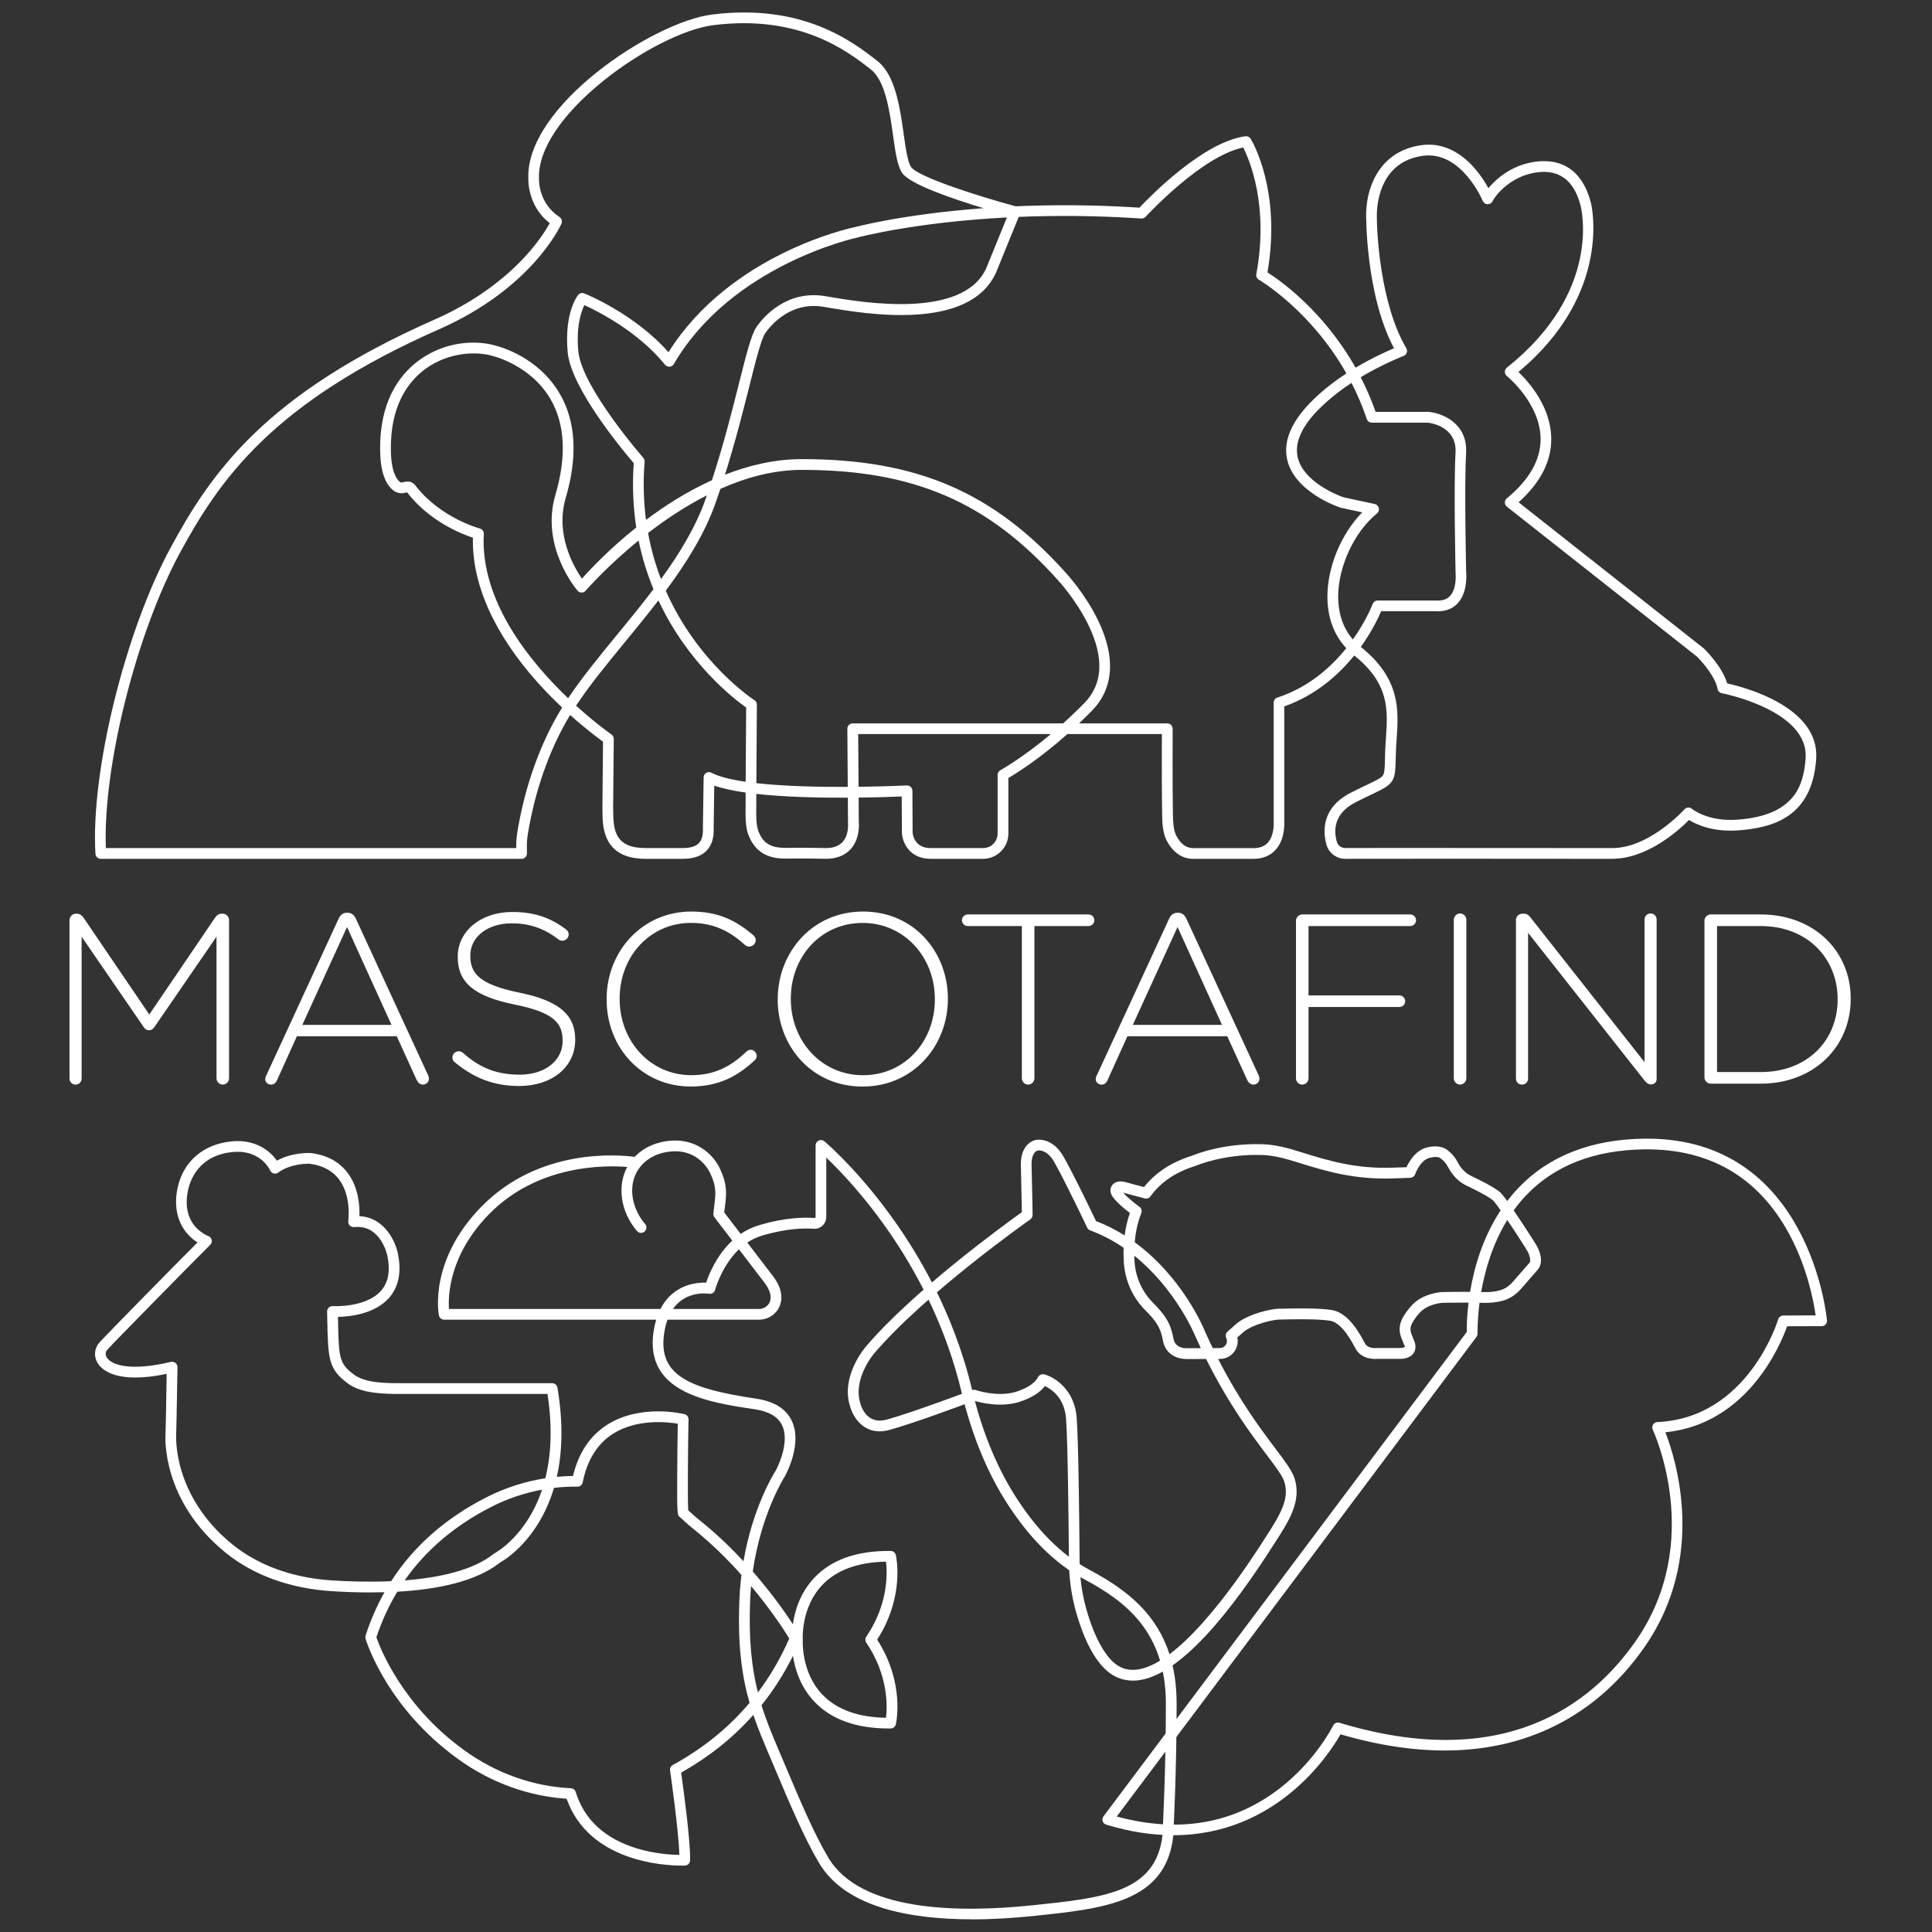
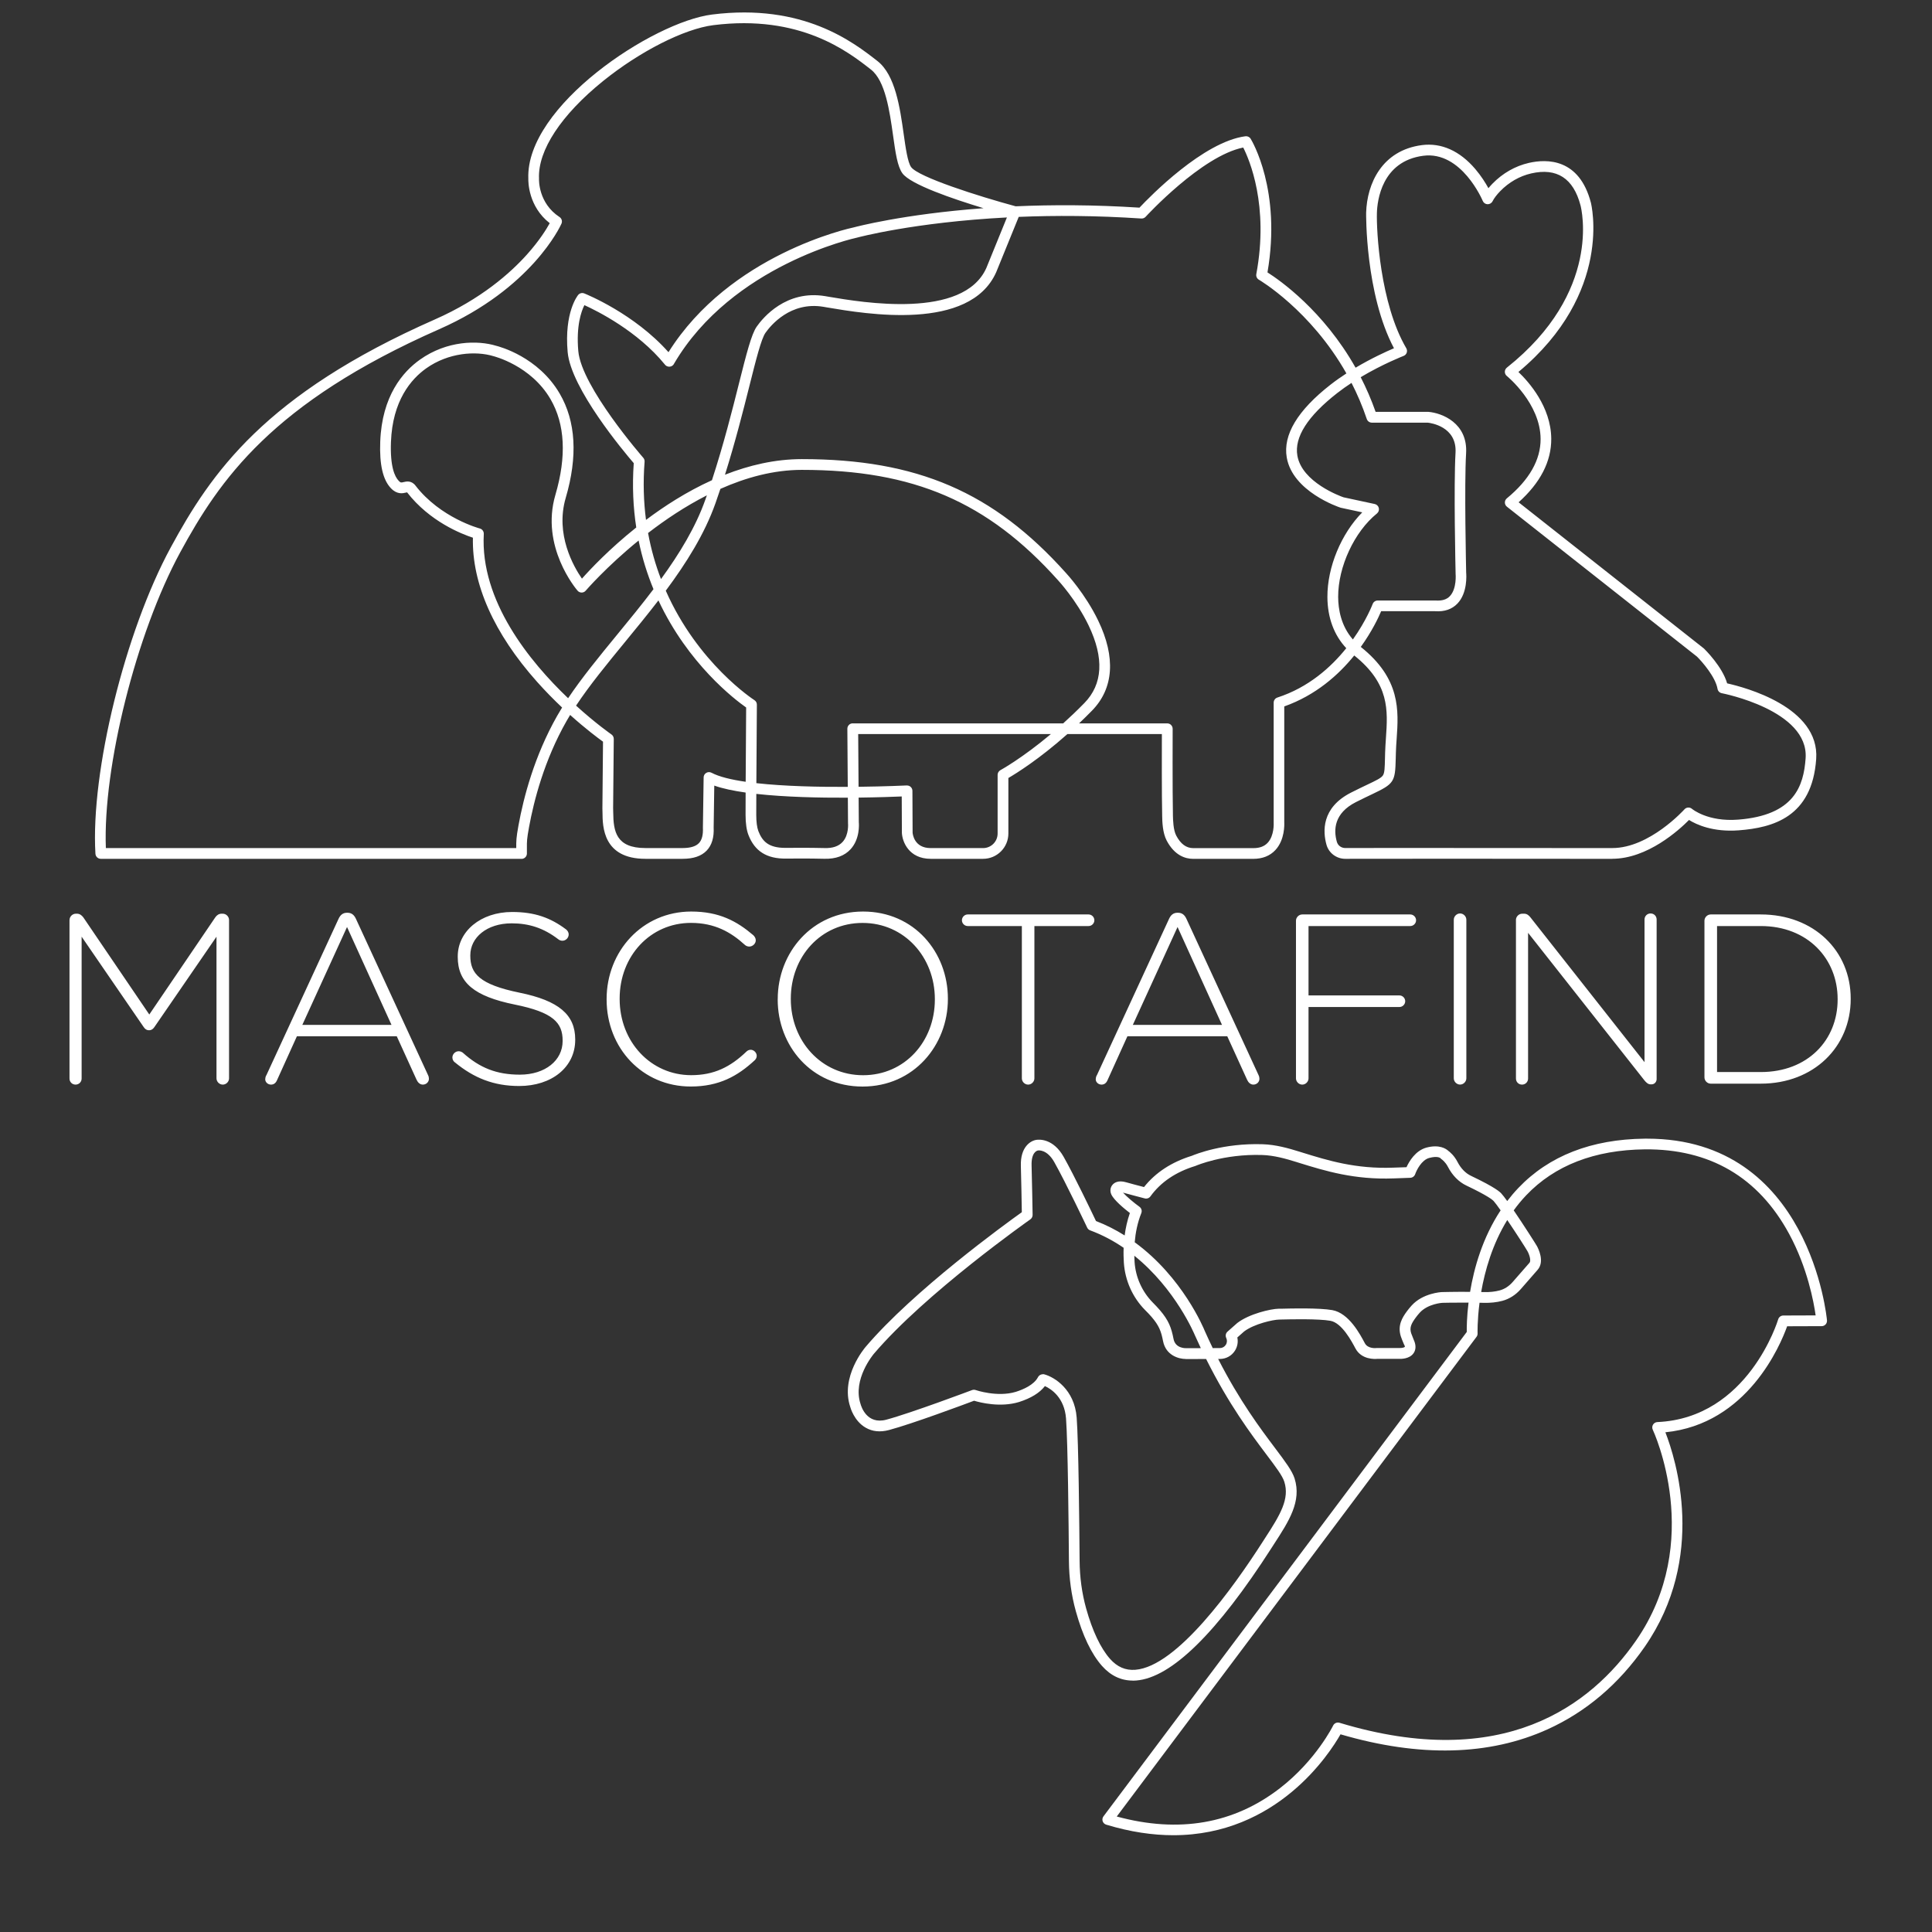
<svg xmlns="http://www.w3.org/2000/svg" width="155" height="155" viewBox="0 0 155 155" version="1.1" xml:space="preserve" style="fill-rule:evenodd;clip-rule:evenodd;stroke-linejoin:round;stroke-miterlimit:2;">
  <rect x="0" y="0" width="155" height="155" fill="#333333" stroke="none" />
  <g transform="matrix(0.934,0,0,0.934,4.642,0.066)">
    <path d="M124.495,103.096C124.786,102.713 125.103,102.34 125.445,101.979C128.073,99.216 131.728,97.787 136.305,97.737L136.516,97.737C150.508,97.737 151.95,113.186 151.962,113.344C151.972,113.473 151.931,113.599 151.843,113.694C151.754,113.789 151.634,113.842 151.505,113.842L148.54,113.852C147.972,115.445 145.14,122.254 138.081,122.958C138.98,125.267 141.648,133.688 136.305,141.385C134.084,144.583 131.28,146.968 127.972,148.469C122.957,150.743 116.973,150.891 110.176,148.901C109.236,150.557 104.723,157.567 95.814,157.569L95.818,157.569L95.812,157.569L95.814,157.569C94.065,157.568 92.148,157.297 90.052,156.663C89.907,156.619 89.793,156.509 89.746,156.367C89.699,156.225 89.724,156.067 89.816,155.947L121.02,114.341C121.015,113.971 121.022,113.05 121.173,111.819C119.933,111.813 118.928,111.839 118.916,111.839C118.916,111.839 117.673,111.915 116.973,112.694C116.85,112.833 116.736,112.969 116.639,113.104C116.251,113.631 116.093,113.965 116.244,114.448C116.263,114.508 116.415,114.899 116.456,114.99C116.724,115.558 116.607,115.937 116.459,116.154C116.106,116.678 115.342,116.659 115.194,116.649L113.349,116.649C113.122,116.672 111.977,116.732 111.456,115.751C111.138,115.151 110.296,113.558 109.308,113.382C108.299,113.199 105.908,113.252 105.123,113.271L104.889,113.278C104.385,113.287 102.757,113.644 101.893,114.3L101.313,114.814C101.395,115.199 101.325,115.602 101.111,115.943C100.83,116.391 100.347,116.656 99.821,116.659L99.665,116.659C101.508,120.264 103.301,122.648 104.561,124.324C105.438,125.491 106.019,126.263 106.23,126.923C106.851,128.888 105.744,130.594 104.457,132.572L104.277,132.853C99.565,140.199 95.644,144.044 92.626,144.28C92.528,144.286 92.43,144.293 92.333,144.293L92.329,144.286C91.317,144.286 90.431,143.864 89.689,143.028C88.781,142.003 88.024,140.426 87.444,138.338C87.059,136.959 86.857,135.496 86.847,133.988C86.825,131.004 86.756,123.844 86.598,121.766C86.459,119.98 85.333,119.242 84.785,118.99C84.334,119.573 83.589,120.031 82.558,120.359C80.955,120.845 79.236,120.409 78.7,120.248C77.811,120.583 73.401,122.226 71.401,122.762C70.641,122.967 69.963,122.898 69.38,122.557C68.389,121.983 68.077,120.829 68.064,120.781C67.2,118.195 69.298,115.725 69.386,115.621C73.524,110.754 81.441,105.023 82.801,104.055C82.788,103.288 82.747,100.932 82.719,100.081C82.665,98.434 83.57,97.898 84.069,97.838C84.289,97.806 85.497,97.709 86.396,99.301C87.324,100.945 88.806,104.045 89.172,104.812C90.062,105.155 90.882,105.577 91.634,106.051C91.715,105.429 91.856,104.775 92.083,104.124C91.598,103.749 90.721,103.027 90.491,102.531C90.358,102.244 90.396,101.926 90.591,101.699C90.733,101.531 91.077,101.282 91.765,101.484C92.071,101.576 92.862,101.781 93.298,101.894C94.282,100.651 95.66,99.749 97.401,99.21C97.695,99.087 100.101,98.103 103.495,98.216C104.624,98.251 105.716,98.563 106.649,98.854L106.921,98.939C109.059,99.601 111.482,100.355 114.727,100.226L115.844,100.188C116.068,99.696 116.61,98.759 117.563,98.503C118.683,98.207 119.257,98.617 119.433,98.781C119.566,98.879 119.941,99.182 120.228,99.74C120.515,100.295 120.916,100.708 121.389,100.932C123.537,101.954 123.887,102.333 124.001,102.459C124.116,102.584 124.289,102.81 124.495,103.096ZM122.118,111.831C121.916,113.383 121.949,114.439 121.95,114.467C121.953,114.574 121.922,114.678 121.859,114.76L90.957,155.96L90.957,155.963C96.301,157.414 101.013,156.594 104.978,153.525C108.072,151.128 109.529,148.179 109.542,148.15C109.64,147.948 109.873,147.844 110.091,147.911C124.142,152.159 131.694,146.422 135.554,140.858C141.475,132.329 137.043,122.838 136.999,122.74C136.933,122.601 136.939,122.437 137.018,122.305C137.097,122.172 137.239,122.087 137.393,122.081C145.197,121.734 147.745,113.344 147.77,113.259C147.827,113.063 148.007,112.928 148.212,112.928L150.988,112.918C150.827,111.773 150.284,108.821 148.714,105.922C146.07,101.039 141.897,98.608 136.321,98.655C132.003,98.702 128.571,100.03 126.123,102.604C125.731,103.016 125.375,103.449 125.053,103.896C125.92,105.168 126.952,106.79 127.044,106.957C127.164,107.174 127.735,108.3 127.101,109.01C126.846,109.3 126.101,110.152 125.66,110.66C125.224,111.158 124.679,111.505 124.083,111.666C123.597,111.795 123.048,111.855 122.455,111.839C122.343,111.836 122.23,111.834 122.118,111.831ZM91.547,107.11C90.686,106.522 89.729,106.005 88.671,105.613C88.557,105.572 88.466,105.487 88.415,105.376C88.396,105.339 86.614,101.572 85.592,99.756C84.968,98.645 84.239,98.746 84.211,98.749C84.201,98.749 84.182,98.753 84.173,98.756C84.125,98.765 83.602,98.888 83.64,100.052C83.674,101.077 83.728,104.25 83.728,104.285C83.728,104.44 83.655,104.582 83.532,104.67C83.444,104.733 74.524,111.004 70.086,116.224C70.067,116.249 68.241,118.406 68.947,120.523C69.004,120.734 69.487,122.324 71.162,121.876C73.3,121.302 78.473,119.353 78.524,119.334C78.624,119.296 78.738,119.296 78.839,119.331C78.858,119.337 80.694,119.965 82.283,119.485C82.949,119.274 83.826,118.886 84.176,118.249C84.188,118.223 84.201,118.205 84.211,118.189C84.296,118.053 84.444,117.974 84.602,117.974L84.598,117.962C84.636,117.962 84.677,117.968 84.715,117.977C85.602,118.208 87.33,119.283 87.513,121.693C87.674,123.8 87.743,130.988 87.765,133.982C87.775,135.407 87.964,136.792 88.327,138.092C88.863,140.016 89.573,141.514 90.377,142.419C90.995,143.116 91.705,143.425 92.55,143.359C96.114,143.082 100.94,136.344 103.498,132.354L103.681,132.07C105.019,130.014 105.814,128.676 105.347,127.203C105.186,126.692 104.612,125.932 103.82,124.879C102.492,123.114 100.584,120.574 98.631,116.663L96.884,116.668L96.881,116.662C96.272,116.662 95.171,116.35 94.932,115.123C94.768,114.281 94.594,113.808 93.957,113.06C93.787,112.861 93.601,112.669 93.392,112.461C92.317,111.373 91.67,109.928 91.566,108.395C91.541,108.019 91.529,107.584 91.547,107.11ZM92.463,107.791C92.467,107.982 92.476,108.164 92.487,108.332C92.575,109.644 93.131,110.877 94.048,111.811C94.266,112.035 94.465,112.237 94.654,112.458C95.42,113.35 95.644,113.972 95.834,114.943C95.991,115.757 96.852,115.738 96.95,115.735L98.177,115.731C98.008,115.374 97.838,115.006 97.669,114.628C97.643,114.565 96.023,110.651 92.463,107.791ZM123.929,103.893C123.662,103.513 123.442,103.216 123.319,103.083C123.237,102.995 122.83,102.642 120.988,101.765C120.332,101.453 119.787,100.897 119.405,100.163C119.181,99.727 118.881,99.522 118.878,99.519C118.831,99.488 118.815,99.481 118.78,99.434C118.746,99.387 118.512,99.204 117.796,99.393C117.134,99.57 116.702,100.456 116.591,100.784C116.528,100.967 116.361,101.09 116.172,101.099L114.759,101.15C111.359,101.282 108.854,100.506 106.643,99.822L106.372,99.737C105.495,99.465 104.473,99.172 103.461,99.141C100.133,99.03 97.767,100.058 97.742,100.068C97.726,100.074 97.707,100.081 97.692,100.087C96.02,100.601 94.727,101.478 93.85,102.692C93.739,102.847 93.544,102.916 93.361,102.869C93.304,102.853 91.948,102.503 91.5,102.374L91.495,102.373L91.487,102.364L91.481,102.367C91.486,102.37 91.49,102.372 91.495,102.373C91.791,102.705 92.391,103.213 92.91,103.591C93.08,103.714 93.143,103.938 93.064,104.134C92.727,104.977 92.564,105.846 92.498,106.636C96.613,109.635 98.429,114.033 98.521,114.265C98.747,114.772 98.975,115.26 99.201,115.727L99.811,115.725C100.022,115.725 100.212,115.621 100.325,115.441C100.439,115.262 100.451,115.047 100.36,114.855C100.272,114.669 100.316,114.448 100.47,114.312L101.29,113.587C101.29,113.587 101.306,113.574 101.316,113.565C102.334,112.786 104.17,112.357 104.87,112.344L105.101,112.344C105.996,112.319 108.368,112.268 109.469,112.464C110.898,112.719 111.857,114.536 112.267,115.309C112.532,115.807 113.248,115.725 113.254,115.722C113.276,115.722 113.295,115.719 113.317,115.719L115.216,115.719C115.427,115.732 115.648,115.678 115.689,115.628C115.73,115.577 115.699,115.555 115.614,115.375C115.547,115.236 115.377,114.785 115.355,114.716C115.062,113.782 115.475,113.11 115.888,112.552C116.005,112.394 116.137,112.234 116.282,112.073C117.244,111.004 118.812,110.918 118.878,110.915C118.9,110.915 119.989,110.885 121.306,110.895C121.644,108.857 122.372,106.255 123.929,103.893ZM124.5,104.725C123.217,106.809 122.577,109.084 122.258,110.91L122.477,110.915C122.982,110.931 123.442,110.88 123.843,110.773C124.262,110.66 124.65,110.411 124.963,110.051C125.404,109.543 126.152,108.685 126.41,108.395C126.549,108.24 126.429,107.755 126.234,107.401C126.114,107.183 125.267,105.861 124.5,104.725Z" style="fill:white;fill-rule:nonzero;" />
  </g>
  <g transform="matrix(0.934,0,0,0.934,4.642,0.066)">
-     <path d="M42.86,126.784C43.322,126.74 43.786,126.716 44.25,126.711C44.72,124.734 45.704,123.254 47.18,122.314C50.032,120.498 53.669,121.362 53.823,121.4C54.034,121.45 54.18,121.643 54.173,121.86C54.126,123.545 54.088,128.714 54.145,129.657C54.757,130.216 54.782,130.238 55.217,130.588C56.593,131.696 57.823,132.881 58.893,134.033C59.686,129.411 61.483,126.528 61.661,126.251C61.759,126.071 62.932,123.828 62.197,122.336C61.841,121.614 61.062,121.16 59.873,120.983C55.87,120.387 50.391,119.57 51.167,114.319C51.221,113.952 51.297,113.608 51.394,113.287L33.185,113.287C32.964,113.287 32.775,113.129 32.731,112.915C32.693,112.723 31.873,108.168 36.396,103.563C41.348,98.519 48.124,99.112 49.549,99.301C50.328,98.481 51.445,97.989 52.719,97.907C55.142,97.75 56.504,99.437 56.886,100.352C57.526,101.718 57.432,102.506 57.299,103.601C57.28,103.752 57.261,103.91 57.242,104.077L58.654,105.921C59.103,105.615 59.61,105.361 60.182,105.187C62.485,104.487 64.178,104.487 64.983,104.55C65.014,104.55 65.036,104.544 65.055,104.528C65.071,104.515 65.087,104.49 65.087,104.446L65.087,98.314C65.087,98.134 65.191,97.974 65.352,97.898C65.513,97.822 65.705,97.844 65.841,97.961C65.935,98.04 75.347,105.963 78.524,119.293C79.34,122.718 80.552,125.737 82.126,128.26C84.015,131.294 86.179,133.474 88.557,134.742C92.474,136.827 96.099,139.669 96.099,146.27C96.099,152.263 95.812,157.581 95.808,157.635L95.808,157.663C95.162,163.328 89.885,163.874 83.772,164.508C82.097,164.681 80.299,164.798 78.505,164.798L78.498,164.792C73.073,164.792 67.632,163.729 65.386,159.956C64.125,157.834 62.904,154.948 61.611,151.891L61.103,150.689C60.611,149.53 60.141,148.423 59.739,147.233C58.043,149.147 56.017,150.779 53.675,152.115C53.631,152.14 53.583,152.166 53.539,152.191C53.716,153.44 54.334,157.938 54.309,159.723C54.306,159.966 54.113,160.165 53.874,160.177C53.864,160.177 53.763,160.184 53.583,160.184L53.583,160.18C52.126,160.18 45.619,159.868 43.701,154.437C40.383,154.213 37.169,153.039 34.387,151.033C28.262,146.621 26.505,140.937 26.432,140.697C26.407,140.609 26.407,140.511 26.432,140.423C26.86,139.101 27.403,137.858 28.057,136.697C27.659,136.708 27.262,136.713 26.867,136.713L26.864,136.716C25.71,136.716 24.581,136.672 23.53,136.606C19.976,136.382 16.843,135.253 14.468,133.348C8.892,128.872 9.226,123.346 9.245,123.112C9.264,122.879 9.296,121.201 9.346,117.94C5.05,118.838 3.766,117.596 3.41,117C3.069,116.432 3.129,115.747 3.561,115.258C4.17,114.571 10.365,108.291 10.627,108.026L11.995,106.654C10.519,105.704 9.876,104.039 10.261,102.074C10.721,99.721 12.488,98.185 14.982,97.964C16.989,97.784 18.244,98.803 18.818,99.626C20.111,98.901 21.616,98.967 21.685,98.97L21.72,98.97C23.095,99.141 24.158,99.708 24.88,100.661C25.852,101.938 25.937,103.563 25.905,104.395C28.019,104.493 28.99,106.502 29.214,107.635C29.53,109.196 29.277,110.464 28.457,111.401C27.218,112.82 25.041,113.028 24.06,113.047L24.06,113.161C24.133,116.59 24.142,117.031 25.435,118.003C26.416,118.741 28.211,118.741 29.523,118.741L42.459,118.741C42.683,118.741 42.875,118.905 42.913,119.126C43.436,122.229 43.315,124.753 42.86,126.784ZM63.145,142.159C62.386,143.689 61.483,145.105 60.441,146.402C60.866,147.78 61.391,149.017 61.945,150.32L62.462,151.541C63.74,154.566 64.948,157.424 66.178,159.493C68.919,164.095 77.202,164.262 83.668,163.593C89.85,162.953 94.317,162.489 94.884,157.575C94.9,157.272 95.174,152.093 95.174,146.274C95.174,140.154 91.787,137.508 88.122,135.559C85.598,134.215 83.318,131.925 81.34,128.752C79.716,126.144 78.464,123.034 77.625,119.51C75.048,108.695 68.279,101.525 66.005,99.365L66.005,104.452C66.005,104.742 65.885,105.017 65.677,105.212C65.468,105.405 65.194,105.499 64.907,105.477C64.169,105.421 62.604,105.424 60.444,106.08C59.992,106.217 59.585,106.419 59.221,106.663L61.396,109.505C62.39,110.78 62.182,111.735 61.97,112.193C61.671,112.833 61.008,113.265 60.286,113.287L52.366,113.287C52.238,113.638 52.142,114.029 52.079,114.457C51.536,118.126 54.325,119.226 60.008,120.075C61.513,120.299 62.529,120.927 63.024,121.936C63.999,123.92 62.522,126.604 62.459,126.718C62.421,126.778 60.405,129.928 59.691,134.918C61.31,136.767 62.482,138.443 63.137,139.445C63.291,138.347 63.734,136.775 64.967,135.464C66.443,133.897 68.651,133.117 71.534,133.149C71.745,133.149 71.928,133.297 71.979,133.505C72.013,133.651 72.767,137.051 70.376,140.77C72.77,144.488 72.013,147.895 71.979,148.043C71.931,148.251 71.748,148.396 71.534,148.4L71.373,148.4C68.569,148.4 66.415,147.62 64.967,146.081C63.755,144.794 63.307,143.254 63.145,142.159ZM29.159,136.652C28.426,137.86 27.826,139.164 27.363,140.561L27.36,140.565C27.659,141.435 29.567,146.425 34.926,150.286C37.655,152.251 40.812,153.374 44.064,153.535C44.256,153.544 44.424,153.673 44.48,153.859C45.225,156.253 47.013,157.89 49.795,158.72C51.303,159.171 52.7,159.25 53.385,159.259C53.312,156.998 52.593,152.058 52.587,152.005C52.558,151.812 52.656,151.623 52.826,151.532C52.959,151.462 53.091,151.387 53.224,151.311C55.644,149.93 57.713,148.22 59.415,146.197C58.76,143.918 58.376,141.229 58.545,137.303C58.576,136.576 58.636,135.878 58.719,135.211C57.562,133.914 56.193,132.549 54.643,131.301C54.17,130.919 54.151,130.903 53.435,130.247C53.192,130.086 53.186,129.929 53.202,126.459C53.208,124.964 53.227,123.226 53.249,122.22C52.306,122.062 49.71,121.794 47.679,123.09C46.338,123.945 45.465,125.342 45.086,127.244C45.07,127.339 45.026,127.427 44.954,127.497C44.865,127.582 44.752,127.632 44.622,127.629C43.951,127.62 43.28,127.655 42.614,127.733C41.303,132.156 38.406,133.91 37.989,134.143C35.914,135.79 32.561,136.461 29.159,136.652ZM71.136,134.073C68.717,134.114 66.872,134.792 65.645,136.092C63.822,138.022 63.983,140.716 63.986,140.744L63.986,140.811C63.986,140.836 63.822,143.533 65.645,145.463C66.872,146.762 68.717,147.441 71.136,147.482C71.25,146.535 71.351,143.839 69.443,141.034C69.335,140.877 69.335,140.672 69.443,140.514C71.351,137.71 71.25,135.023 71.136,134.076L71.136,134.073ZM59.545,136.167C59.51,136.552 59.483,136.947 59.466,137.35C59.321,140.776 59.609,143.232 60.131,145.3C61.194,143.893 62.094,142.347 62.825,140.669C62.469,140.088 61.323,138.289 59.545,136.167ZM41.874,126.907C42.346,125.015 42.513,122.632 42.058,119.665L29.517,119.665C28.076,119.665 26.101,119.665 24.877,118.741C23.228,117.498 23.212,116.672 23.139,113.18L23.127,112.59C23.127,112.461 23.174,112.338 23.269,112.246C23.363,112.158 23.486,112.111 23.619,112.12C23.647,112.12 26.467,112.281 27.766,110.792C28.385,110.086 28.568,109.083 28.309,107.818C28.287,107.704 27.729,105.096 25.451,105.332C25.309,105.345 25.171,105.294 25.07,105.193C24.969,105.093 24.924,104.947 24.947,104.806C24.947,104.787 25.243,102.664 24.139,101.216C23.574,100.478 22.729,100.033 21.622,99.891C21.461,99.885 19.972,99.869 18.935,100.648C18.821,100.733 18.676,100.762 18.54,100.724C18.405,100.689 18.291,100.592 18.234,100.462C18.203,100.393 17.408,98.677 15.061,98.882C12.087,99.144 11.343,101.326 11.163,102.251C10.816,104.023 11.418,105.38 12.86,106.083C12.945,106.102 13.024,106.143 13.087,106.206C13.267,106.386 13.267,106.679 13.087,106.859L11.279,108.673C11.216,108.736 4.842,115.202 4.249,115.867C4.082,116.057 4.063,116.296 4.198,116.523C4.612,117.211 6.299,117.725 9.709,116.911C9.743,116.902 9.781,116.899 9.816,116.899L9.816,116.902C9.92,116.902 10.021,116.937 10.103,117.003C10.213,117.091 10.276,117.227 10.276,117.369C10.22,120.99 10.163,123.138 10.163,123.157C10.163,123.191 10.078,124.513 10.636,126.333C11.15,128.005 12.333,130.455 15.042,132.629C17.269,134.417 20.222,135.474 23.584,135.685C24.969,135.772 26.759,135.831 28.629,135.748C30.561,132.74 33.309,130.321 36.844,128.528C38.428,127.724 40.132,127.178 41.874,126.907ZM41.589,127.887C40.093,128.162 38.633,128.654 37.267,129.348C34.114,130.949 31.614,133.068 29.792,135.678C32.708,135.453 35.655,134.833 37.437,133.398C37.459,133.379 37.484,133.364 37.51,133.351C37.676,133.262 40.282,131.808 41.589,127.887ZM57.933,106.496L56.4,104.493C56.328,104.402 56.296,104.285 56.309,104.168C56.334,103.922 56.359,103.698 56.384,103.49C56.51,102.446 56.583,101.869 56.044,100.727C56,100.626 55.138,98.683 52.779,98.828C51.663,98.901 50.738,99.327 50.104,100.062C50.089,100.084 50.07,100.106 50.051,100.125C48.959,101.418 49.127,103.534 50.445,105.07C50.612,105.263 50.587,105.556 50.395,105.72C50.202,105.887 49.909,105.865 49.745,105.67C48.329,104.017 48.026,101.787 48.909,100.166C46.897,100.005 41.203,99.983 37.052,104.209C33.605,107.72 33.516,111.237 33.595,112.366L51.76,112.366C52.072,111.756 52.488,111.261 53.006,110.887C54,110.164 55.104,110.086 55.684,110.105C55.93,109.372 56.594,107.733 57.933,106.496ZM58.503,107.241C57.013,108.663 56.464,110.695 56.457,110.723C56.397,110.953 56.17,111.098 55.933,111.06C55.93,111.06 55.779,111.035 55.539,111.035L55.542,111.026C55.069,111.026 54.255,111.114 53.539,111.641C53.271,111.837 53.036,112.079 52.836,112.366L60.27,112.366C60.63,112.353 60.983,112.126 61.135,111.802C61.349,111.344 61.182,110.729 60.668,110.07L58.503,107.241Z" style="fill:white;fill-rule:nonzero;" />
-   </g>
+     </g>
  <g transform="matrix(0.934,0,0,0.934,4.642,0.066)">
    <path d="M61.835,85.786L61.835,85.745C61.835,81.78 64.762,78.228 69.165,78.228C73.568,78.228 76.451,81.736 76.451,85.704L76.451,85.745C76.451,89.71 73.524,93.261 69.121,93.261C64.718,93.261 61.832,89.754 61.832,85.786L61.835,85.786ZM47.136,85.783L47.136,85.745C47.136,81.635 50.208,78.228 54.403,78.228C56.813,78.228 58.327,79.058 59.74,80.263C59.844,80.367 59.949,80.512 59.949,80.698C59.949,80.988 59.677,81.237 59.387,81.237C59.242,81.237 59.097,81.174 59.012,81.092C57.807,79.992 56.416,79.203 54.381,79.203C50.893,79.203 48.256,82.048 48.256,85.701L48.256,85.742C48.256,89.416 50.934,92.283 54.4,92.283C56.372,92.283 57.763,91.577 59.135,90.268C59.217,90.186 59.343,90.101 59.51,90.101C59.781,90.101 60.031,90.35 60.031,90.621C60.031,90.788 59.949,90.911 59.863,90.997C58.39,92.365 56.791,93.258 54.362,93.258C50.208,93.258 47.136,89.956 47.136,85.783ZM34.097,91.183C33.993,91.101 33.889,90.956 33.889,90.766C33.889,90.476 34.138,90.227 34.428,90.227C34.573,90.227 34.699,90.29 34.781,90.35C36.235,91.659 37.689,92.239 39.683,92.239C41.862,92.239 43.358,91.015 43.358,89.353L43.358,89.312C43.358,87.776 42.547,86.883 39.248,86.218C35.759,85.511 34.349,84.329 34.349,82.127L34.349,82.086C34.349,79.925 36.321,78.266 39.021,78.266C40.973,78.266 42.323,78.765 43.651,79.761C43.755,79.843 43.878,79.988 43.878,80.197C43.878,80.487 43.629,80.736 43.339,80.736C43.216,80.736 43.089,80.695 42.985,80.61C41.717,79.635 40.453,79.241 38.98,79.241C36.841,79.241 35.428,80.465 35.428,81.982L35.428,82.023C35.428,83.559 36.216,84.493 39.664,85.199C43.026,85.884 44.439,87.088 44.439,89.208L44.439,89.249C44.439,91.596 42.424,93.214 39.623,93.214C37.443,93.214 35.74,92.529 34.1,91.179L34.097,91.183ZM89.241,92.306L95.449,78.853C95.594,78.541 95.802,78.332 96.174,78.332L96.215,78.332C96.588,78.332 96.796,78.541 96.941,78.853L103.129,92.264C103.192,92.391 103.211,92.492 103.211,92.596C103.211,92.867 102.984,93.094 102.691,93.094C102.442,93.094 102.256,92.908 102.152,92.678L100.448,88.94L91.872,88.94L90.169,92.7C90.065,92.949 89.898,93.094 89.648,93.094C89.377,93.094 89.15,92.886 89.15,92.637C89.15,92.555 89.172,92.429 89.232,92.306L89.241,92.306ZM17.903,92.306L24.111,78.853C24.256,78.541 24.464,78.332 24.836,78.332L24.877,78.332C25.249,78.332 25.458,78.541 25.603,78.853L31.791,92.264C31.854,92.391 31.873,92.492 31.873,92.596C31.873,92.867 31.646,93.094 31.353,93.094C31.104,93.094 30.917,92.908 30.813,92.678L29.11,88.94L20.534,88.94L18.831,92.7C18.727,92.949 18.559,93.094 18.31,93.094C18.039,93.094 17.812,92.886 17.812,92.637C17.812,92.555 17.834,92.429 17.894,92.306L17.903,92.306ZM1.003,78.954C1.003,78.664 1.252,78.414 1.543,78.414L1.647,78.414C1.874,78.414 2.041,78.541 2.186,78.727L7.854,87.073L13.522,78.727C13.648,78.541 13.834,78.414 14.061,78.414L14.166,78.414C14.456,78.414 14.705,78.664 14.705,78.954L14.705,92.555C14.705,92.845 14.456,93.094 14.166,93.094C13.875,93.094 13.626,92.845 13.626,92.555L13.626,80.389L8.289,88.155C8.163,88.341 8.018,88.426 7.832,88.426C7.646,88.426 7.501,88.344 7.375,88.155L2.041,80.386L2.041,92.574C2.041,92.864 1.814,93.094 1.52,93.094C1.227,93.094 1,92.867 1,92.574L1,78.954L1.003,78.954ZM106.35,79.017C106.35,78.727 106.599,78.478 106.889,78.478L116.169,78.478C116.44,78.478 116.667,78.705 116.667,78.976C116.667,79.247 116.44,79.474 116.169,79.474L107.428,79.474L107.428,85.433L115.235,85.433C115.506,85.433 115.733,85.66 115.733,85.931C115.733,86.202 115.506,86.429 115.235,86.429L107.428,86.429L107.428,92.555C107.428,92.845 107.179,93.094 106.889,93.094C106.599,93.094 106.35,92.845 106.35,92.555L106.35,79.017ZM88.538,78.478C88.808,78.479 89.033,78.706 89.033,78.976C89.033,79.247 88.806,79.474 88.535,79.474L83.882,79.474L83.882,92.555C83.882,92.845 83.633,93.094 83.343,93.094C83.053,93.094 82.804,92.845 82.804,92.555L82.804,79.474L78.154,79.474C77.883,79.474 77.656,79.247 77.656,78.976C77.656,78.705 77.883,78.478 78.154,78.478L88.535,78.478L88.538,78.478ZM125.243,78.954C125.243,78.664 125.492,78.414 125.783,78.414L125.95,78.414C126.177,78.414 126.344,78.541 126.489,78.727L136.289,91.164L136.289,78.913C136.289,78.623 136.516,78.392 136.81,78.392C137.103,78.392 137.33,78.619 137.33,78.913L137.33,92.615C137.33,92.864 137.144,93.072 136.895,93.072L136.813,93.072C136.605,93.072 136.438,92.927 136.273,92.719L126.287,80.055L126.287,92.574C126.287,92.864 126.06,93.094 125.767,93.094C125.474,93.094 125.246,92.867 125.246,92.574L125.246,78.954L125.243,78.954ZM119.906,78.932C119.906,78.642 120.156,78.392 120.446,78.392C120.736,78.392 120.985,78.642 120.985,78.932L120.985,92.552C120.985,92.842 120.736,93.091 120.446,93.091C120.156,93.091 119.906,92.842 119.906,92.552L119.906,78.932ZM141.437,79.017C141.437,78.727 141.686,78.478 141.976,78.478L146.275,78.478C150.843,78.478 154,81.613 154,85.704L154,85.745C154,89.836 150.843,93.012 146.275,93.012L141.976,93.012C141.686,93.012 141.437,92.763 141.437,92.473L141.437,79.017ZM75.331,85.789L75.331,85.745C75.331,82.152 72.717,79.206 69.124,79.206C65.531,79.206 62.958,82.114 62.958,85.704L62.958,85.745C62.958,89.337 65.572,92.287 69.165,92.287C72.758,92.287 75.331,89.378 75.331,85.789ZM146.275,92.015C150.325,92.015 152.877,89.255 152.877,85.786L152.877,85.745C152.877,82.297 150.322,79.474 146.275,79.474L142.519,79.474L142.519,92.015L146.275,92.015ZM99.997,87.965L96.178,79.556L92.336,87.965L99.997,87.965ZM28.659,87.965L24.839,79.556L20.998,87.965L28.659,87.965ZM47.136,85.783L47.136,85.786L47.136,85.783Z" style="fill:white;fill-rule:nonzero;" />
  </g>
  <g transform="matrix(0.934,0,0,0.934,4.642,0.066)">
    <path d="M44.003,61.341C43.894,61.519 43.789,61.697 43.689,61.874C41.79,65.214 40.891,68.681 40.468,70.999C40.285,72.005 40.285,72.201 40.289,72.775L40.289,73.248C40.289,73.5 40.08,73.705 39.828,73.705L39.834,73.699L3.687,73.699C3.444,73.699 3.243,73.51 3.227,73.264C2.811,66.224 5.775,54.175 9.696,46.951C13.156,40.577 17.758,33.814 32.381,27.37C36.358,25.617 38.875,23.374 40.289,21.797C41.364,20.598 41.979,19.595 42.25,19.1C40.405,17.659 40.405,15.539 40.412,15.277C40.166,9.048 51.107,1.815 56.192,1.178C64.027,0.191 68.336,3.559 70.405,5.177C71.938,6.376 72.335,9.186 72.654,11.445C72.821,12.637 72.997,13.867 73.291,14.28C73.908,15.139 79.098,16.793 82.274,17.65C85.4,17.513 88.973,17.512 92.907,17.766C93.812,16.804 98.395,12.107 102.006,11.634C102.186,11.612 102.363,11.694 102.457,11.849C102.568,12.028 105.116,16.277 103.902,23.327C104.959,23.997 108.707,26.614 111.47,31.514C112.837,30.702 114.1,30.127 114.768,29.843C112.295,25.175 112.374,18.27 112.377,18.201C112.45,15.687 113.746,12.842 117.165,12.394C118.834,12.177 120.421,12.886 121.755,14.451C122.256,15.041 122.632,15.64 122.881,16.094C122.985,15.965 123.102,15.839 123.228,15.706C124.101,14.81 125.18,14.192 126.347,13.924C127.912,13.564 130.687,13.53 131.681,17.334C131.7,17.409 133.643,25.074 125.458,31.881C126.335,32.717 128.259,34.865 128.278,37.615C128.29,39.561 127.347,41.394 125.474,43.075L141.377,55.622C141.377,55.622 141.402,55.641 141.412,55.654C141.478,55.72 142.973,57.184 143.386,58.628C144.888,58.963 151.347,60.656 151.035,65.123C150.688,70.125 147.304,71.027 144.392,71.251C142.169,71.422 140.737,70.753 140.112,70.362C139.245,71.236 136.542,73.696 133.517,73.696L133.523,73.699L130.347,73.699C124.512,73.693 113.649,73.686 110.586,73.699L110.58,73.699C109.832,73.699 109.17,73.204 108.971,72.491C108.659,71.377 108.517,69.318 111.072,68.015C111.633,67.731 112.094,67.51 112.472,67.331C113.242,66.965 113.667,66.763 113.819,66.533C113.967,66.309 113.977,65.864 113.995,65.06L114.008,64.561C114.021,64.148 114.049,63.729 114.077,63.325C114.241,60.932 114.398,58.668 111.356,56.233C110.013,57.896 108.055,59.647 105.344,60.609L105.344,70.567C105.353,70.75 105.397,72.071 104.583,72.945C104.117,73.447 103.476,73.702 102.678,73.702L97.521,73.702C96.862,73.702 95.931,73.428 95.247,72.138C94.887,71.456 94.865,70.497 94.856,69.98L94.856,69.92C94.818,68.28 94.828,64.337 94.831,62.984L86.716,62.984C84.265,65.161 82.312,66.368 81.646,66.757L81.646,71.526C81.646,72.724 80.672,73.699 79.473,73.699L74.975,73.699C73.105,73.699 72.537,72.242 72.499,71.472L72.486,68.343C71.796,68.372 70.444,68.421 68.784,68.441L68.799,70.554C68.818,70.762 68.891,71.999 68.099,72.869C67.575,73.443 66.818,73.721 65.837,73.696C64.509,73.664 63.216,73.671 62.56,73.68C60.898,73.702 59.86,73.052 59.318,71.649C59.154,71.226 59.072,70.643 59.072,69.914C59.072,69.424 59.074,68.759 59.077,68.007C58.028,67.859 57.1,67.664 56.384,67.41L56.331,71.002C56.372,71.866 56.176,72.526 55.735,72.989C55.277,73.466 54.599,73.699 53.656,73.699L50.47,73.699C46.818,73.699 46.792,70.92 46.783,69.734C46.783,69.595 46.783,69.469 46.774,69.365L46.827,63.637C46.394,63.326 45.324,62.529 44.003,61.341ZM110.682,32.004C107.607,26.57 103.222,23.989 103.167,23.957C102.997,23.86 102.909,23.667 102.943,23.475C104.044,17.567 102.341,13.631 101.82,12.602C98.24,13.325 93.487,18.498 93.437,18.551C93.342,18.655 93.206,18.709 93.064,18.699C89.172,18.44 85.634,18.431 82.535,18.559L80.599,23.314C78.325,28.418 69.421,26.903 66.068,26.336L65.755,26.282C62.932,25.812 61.235,27.875 60.781,28.518C60.419,29.033 59.967,30.827 59.397,33.101C58.875,35.177 58.201,37.854 57.303,40.706C59.352,39.901 61.587,39.366 63.907,39.366C73.792,39.366 80.362,42.195 86.579,49.131C86.639,49.197 88.251,50.932 89.361,53.235C90.882,56.389 90.696,59.067 88.825,60.975C88.449,61.359 88.079,61.722 87.716,62.066L95.294,62.066C95.417,62.066 95.534,62.114 95.622,62.202C95.708,62.29 95.758,62.407 95.758,62.53C95.758,62.584 95.736,67.933 95.78,69.904L95.78,69.964C95.79,70.371 95.808,71.22 96.067,71.709C96.449,72.428 96.925,72.778 97.524,72.781L102.691,72.781C103.227,72.781 103.628,72.633 103.918,72.324C104.501,71.699 104.435,70.627 104.435,70.617L104.435,60.284C104.435,60.086 104.564,59.906 104.754,59.846C107.425,58.979 109.357,57.245 110.671,55.608C109.615,54.481 109.058,52.977 109.05,51.21C109.04,48.633 110.239,45.772 112.043,43.939L110.21,43.545C110.195,43.542 110.179,43.536 110.163,43.532C109.996,43.479 106.066,42.148 105.558,39.23C105.221,37.29 106.485,35.183 109.321,32.969C109.764,32.624 110.223,32.301 110.682,32.004ZM68.746,62.984L68.778,67.512C71.138,67.484 72.873,67.399 72.922,67.397L72.944,67.397L72.944,67.4C73.06,67.4 73.174,67.444 73.259,67.526C73.351,67.611 73.404,67.734 73.404,67.861L73.42,71.45C73.43,71.564 73.546,72.778 74.975,72.778L79.473,72.778C80.164,72.778 80.722,72.217 80.722,71.529L80.722,66.489C80.722,66.318 80.817,66.164 80.965,66.082C80.988,66.068 82.803,65.078 85.298,62.984L68.746,62.984ZM79.514,17.813C76.87,17.013 73.231,15.772 72.543,14.814C72.114,14.217 71.95,13.05 71.742,11.568C71.446,9.473 71.08,6.868 69.837,5.9C67.866,4.357 63.762,1.153 56.305,2.09C53.811,2.405 50.003,4.332 46.83,6.893C43.231,9.798 41.228,12.845 41.329,15.255L41.329,15.296C41.326,15.378 41.266,17.375 43.089,18.57C43.279,18.693 43.351,18.936 43.257,19.144C43.156,19.368 40.708,24.705 32.747,28.212C18.392,34.54 13.885,41.157 10.5,47.39C6.728,54.339 3.858,65.823 4.123,72.775L4.126,72.778L39.374,72.778C39.371,72.172 39.367,71.92 39.566,70.829C40.001,68.438 40.929,64.864 42.891,61.413C43.025,61.178 43.165,60.941 43.313,60.704C42.626,60.056 41.895,59.317 41.165,58.499C37.459,54.342 35.557,50.071 35.652,46.116C34.674,45.797 31.936,44.725 29.996,42.22C29.971,42.227 29.94,42.233 29.914,42.239C29.646,42.305 29.151,42.425 28.624,41.883C27.921,41.16 27.615,39.845 27.691,37.861C27.839,33.937 29.631,31.865 31.107,30.818C33.422,29.175 36.068,29.149 37.639,29.629C37.935,29.701 41.26,30.575 43.108,33.742C44.496,36.12 44.67,39.135 43.622,42.703C42.708,45.825 44.297,48.595 45.017,49.633C45.722,48.837 47.366,47.086 49.683,45.237C49.421,43.536 49.328,41.695 49.467,39.713C48.622,38.729 44.07,33.3 43.79,30.174C43.487,26.758 44.644,25.326 44.692,25.266C44.818,25.112 45.032,25.058 45.219,25.134C45.401,25.207 49.511,26.872 52.451,30.181C57.731,21.778 67.97,19.542 68.411,19.45C68.456,19.438 72.577,18.326 79.514,17.813ZM59.995,68.122C59.991,68.828 59.99,69.45 59.99,69.914C59.99,70.523 60.053,71.005 60.172,71.318C60.507,72.182 61.027,72.759 62.478,72.759L62.541,72.759C63.204,72.753 64.509,72.743 65.85,72.775C66.553,72.8 67.071,72.617 67.405,72.251C67.973,71.633 67.872,70.639 67.872,70.63L67.872,70.583L67.857,68.449C65.396,68.46 62.456,68.396 59.995,68.122ZM51.587,51.502C50.66,52.707 49.69,53.89 48.729,55.061C47.168,56.964 45.677,58.782 44.512,60.541C46.208,62.081 47.511,62.986 47.549,63.013C47.676,63.101 47.751,63.243 47.751,63.397L47.695,69.337C47.701,69.425 47.701,69.564 47.704,69.722C47.72,71.33 47.941,72.775 50.47,72.775L53.656,72.775C54.325,72.775 54.798,72.633 55.066,72.349C55.325,72.078 55.435,71.642 55.407,71.015L55.47,66.706C55.47,66.545 55.558,66.397 55.697,66.315C55.835,66.233 56.006,66.23 56.148,66.306C56.797,66.65 57.834,66.901 59.081,67.082C59.094,64.578 59.116,61.571 59.122,60.701C58.15,60.019 54.142,56.97 51.587,51.502ZM111.918,55.497C115.354,58.24 115.165,60.972 114.999,63.385C114.97,63.779 114.942,64.189 114.932,64.587L114.92,65.079C114.872,67.11 114.778,67.252 112.869,68.16C112.497,68.337 112.043,68.554 111.491,68.832C109.621,69.785 109.57,71.207 109.86,72.235C109.949,72.554 110.239,72.772 110.583,72.772C111.791,72.768 114.21,72.765 117.055,72.765L117.055,72.768C121.43,72.768 126.811,72.772 130.35,72.775L133.526,72.775C136.718,72.775 139.686,69.485 139.718,69.45C139.885,69.261 140.175,69.242 140.368,69.409C140.38,69.419 141.718,70.538 144.332,70.333C149.139,69.961 149.959,67.46 150.127,65.06C150.414,60.934 143.005,59.489 142.929,59.474C142.74,59.439 142.591,59.288 142.56,59.098C142.386,58.083 141.244,56.774 140.797,56.332L124.471,43.454C124.36,43.368 124.297,43.236 124.294,43.097C124.294,42.958 124.354,42.826 124.461,42.738C126.395,41.145 127.372,39.426 127.363,37.631C127.347,34.584 124.496,32.253 124.464,32.228C124.354,32.139 124.291,32.007 124.291,31.868C124.291,31.729 124.354,31.597 124.464,31.509C132.643,25.008 130.87,17.873 130.792,17.573C130.183,15.246 128.757,14.321 126.555,14.826C125.562,15.053 124.638,15.583 123.89,16.353C123.591,16.662 123.37,16.952 123.234,17.22C123.152,17.381 122.982,17.476 122.805,17.472C122.625,17.466 122.464,17.356 122.395,17.189C122.376,17.144 120.575,12.883 117.285,13.309C113.705,13.776 113.33,17.192 113.302,18.226C113.257,19.699 113.563,25.989 115.825,29.84C115.894,29.957 115.907,30.099 115.863,30.225C115.819,30.354 115.718,30.455 115.592,30.502C115.568,30.512 113.825,31.186 111.909,32.328C112.381,33.247 112.815,34.239 113.191,35.306L117.717,35.306C118.907,35.404 121.118,36.278 120.963,38.867C120.802,41.577 120.963,48.712 120.969,49.115C120.988,49.327 121.096,50.86 120.219,51.774C119.752,52.263 119.108,52.484 118.31,52.43L113.667,52.43C113.438,52.972 112.881,54.16 111.918,55.497ZM86.353,62.066C86.936,61.541 87.544,60.962 88.166,60.328C89.759,58.704 89.885,56.455 88.538,53.651C87.491,51.471 85.914,49.771 85.898,49.756C79.867,43.031 73.499,40.29 63.904,40.29C61.483,40.29 59.108,40.944 56.909,41.923C56.774,42.327 56.635,42.734 56.492,43.141C55.554,45.793 53.994,48.277 52.218,50.667C54.971,56.916 59.758,60.022 59.829,60.067C59.964,60.152 60.046,60.3 60.043,60.461C60.043,60.512 60.014,64.24 59.999,67.2C62.41,67.47 65.371,67.531 67.85,67.52L67.815,62.527C67.815,62.404 67.862,62.287 67.948,62.199C68.033,62.11 68.153,62.063 68.276,62.063L68.282,62.066L86.353,62.066ZM49.884,46.358C47.126,48.601 45.384,50.616 45.345,50.661C45.26,50.765 45.13,50.828 44.995,50.828C44.859,50.828 44.73,50.771 44.641,50.667C44.509,50.516 41.437,46.876 42.736,42.441C43.708,39.132 43.566,36.363 42.317,34.215C40.629,31.313 37.443,30.531 37.412,30.521C35.904,30.061 33.554,30.209 31.64,31.569C30.331,32.499 28.744,34.351 28.612,37.896C28.533,40.006 28.933,40.88 29.287,41.239C29.444,41.403 29.495,41.391 29.694,41.34C29.911,41.287 30.359,41.176 30.716,41.637C32.864,44.422 36.207,45.314 36.242,45.324C36.453,45.378 36.598,45.576 36.586,45.797C36.268,51.536 40.527,56.754 43.829,59.904C45.006,58.147 46.479,56.349 48.019,54.471C49.08,53.179 50.153,51.871 51.162,50.538C50.636,49.264 50.193,47.871 49.884,46.358ZM111.121,32.819C110.705,33.091 110.29,33.383 109.892,33.694C107.346,35.682 106.195,37.489 106.47,39.069C106.864,41.347 110.138,42.545 110.434,42.646L113.115,43.223C113.289,43.261 113.425,43.394 113.466,43.567C113.507,43.741 113.444,43.92 113.308,44.034C111.365,45.601 109.964,48.617 109.974,51.203C109.979,52.266 110.218,53.689 111.239,54.857C112.404,53.217 112.925,51.845 112.936,51.815C113.002,51.635 113.175,51.512 113.368,51.512L118.351,51.512C118.903,51.547 119.288,51.427 119.563,51.143C120.187,50.494 120.061,49.213 120.061,49.197L120.061,49.159C120.055,48.853 119.891,41.63 120.055,38.82C120.187,36.562 117.91,36.259 117.667,36.234L112.869,36.234C112.671,36.234 112.494,36.107 112.431,35.918C112.056,34.805 111.611,33.772 111.121,32.819ZM55.748,42.477C53.884,43.425 52.171,44.577 50.697,45.714C50.958,47.14 51.342,48.458 51.807,49.67C53.402,47.477 54.784,45.212 55.624,42.829C55.666,42.712 55.707,42.594 55.748,42.477ZM81.521,18.607C73.522,19.025 68.695,20.326 68.626,20.346C68.49,20.374 57.905,22.693 52.937,31.155C52.908,31.222 52.864,31.278 52.804,31.326C52.656,31.446 52.457,31.458 52.3,31.376C52.293,31.373 52.287,31.37 52.278,31.364C52.218,31.329 52.167,31.282 52.129,31.228C49.795,28.367 46.335,26.642 45.228,26.14C44.966,26.661 44.512,27.907 44.704,30.089C44.979,33.168 50.231,39.189 50.284,39.249C50.366,39.344 50.407,39.463 50.398,39.59C50.26,41.374 50.317,43.04 50.52,44.588C52.068,43.422 54.001,42.166 56.184,41.178C57.197,38.073 57.941,35.119 58.504,32.871C59.147,30.323 59.57,28.635 60.031,27.982C60.56,27.225 62.554,24.809 65.91,25.367L66.225,25.421C69.083,25.907 77.776,27.383 79.754,22.948L81.521,18.607Z" style="fill:white;fill-rule:nonzero;" />
  </g>
</svg>